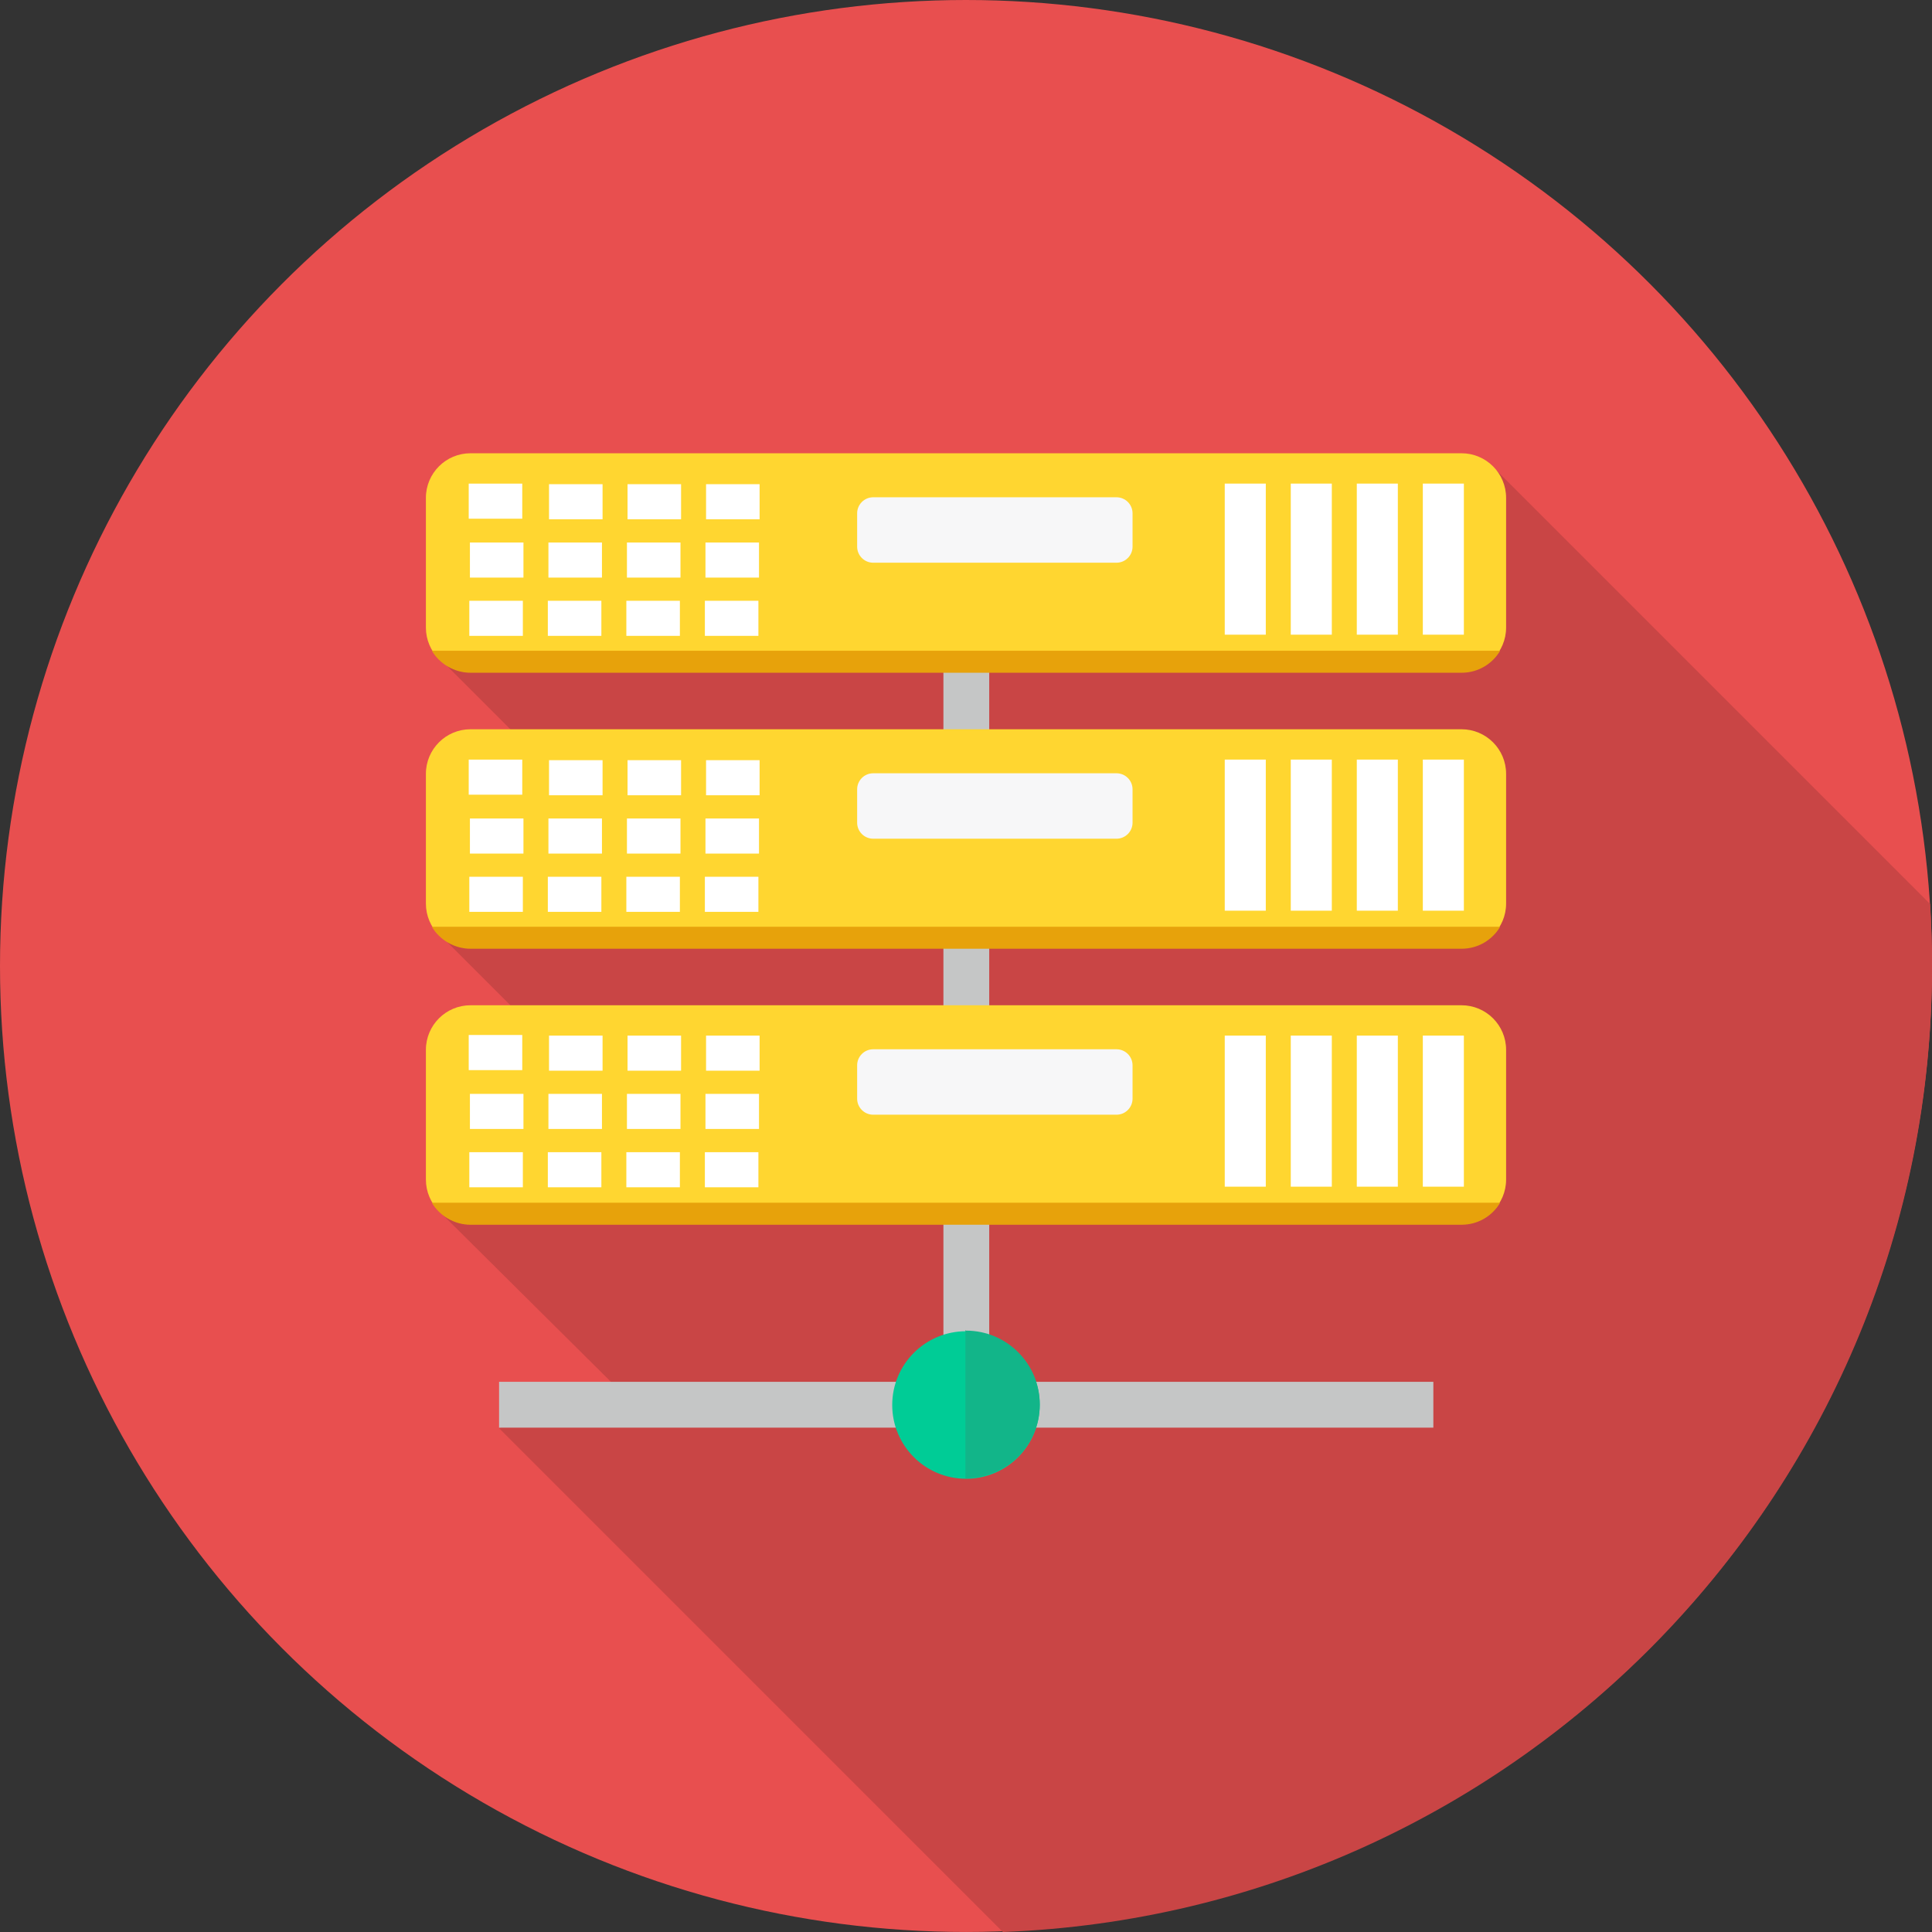
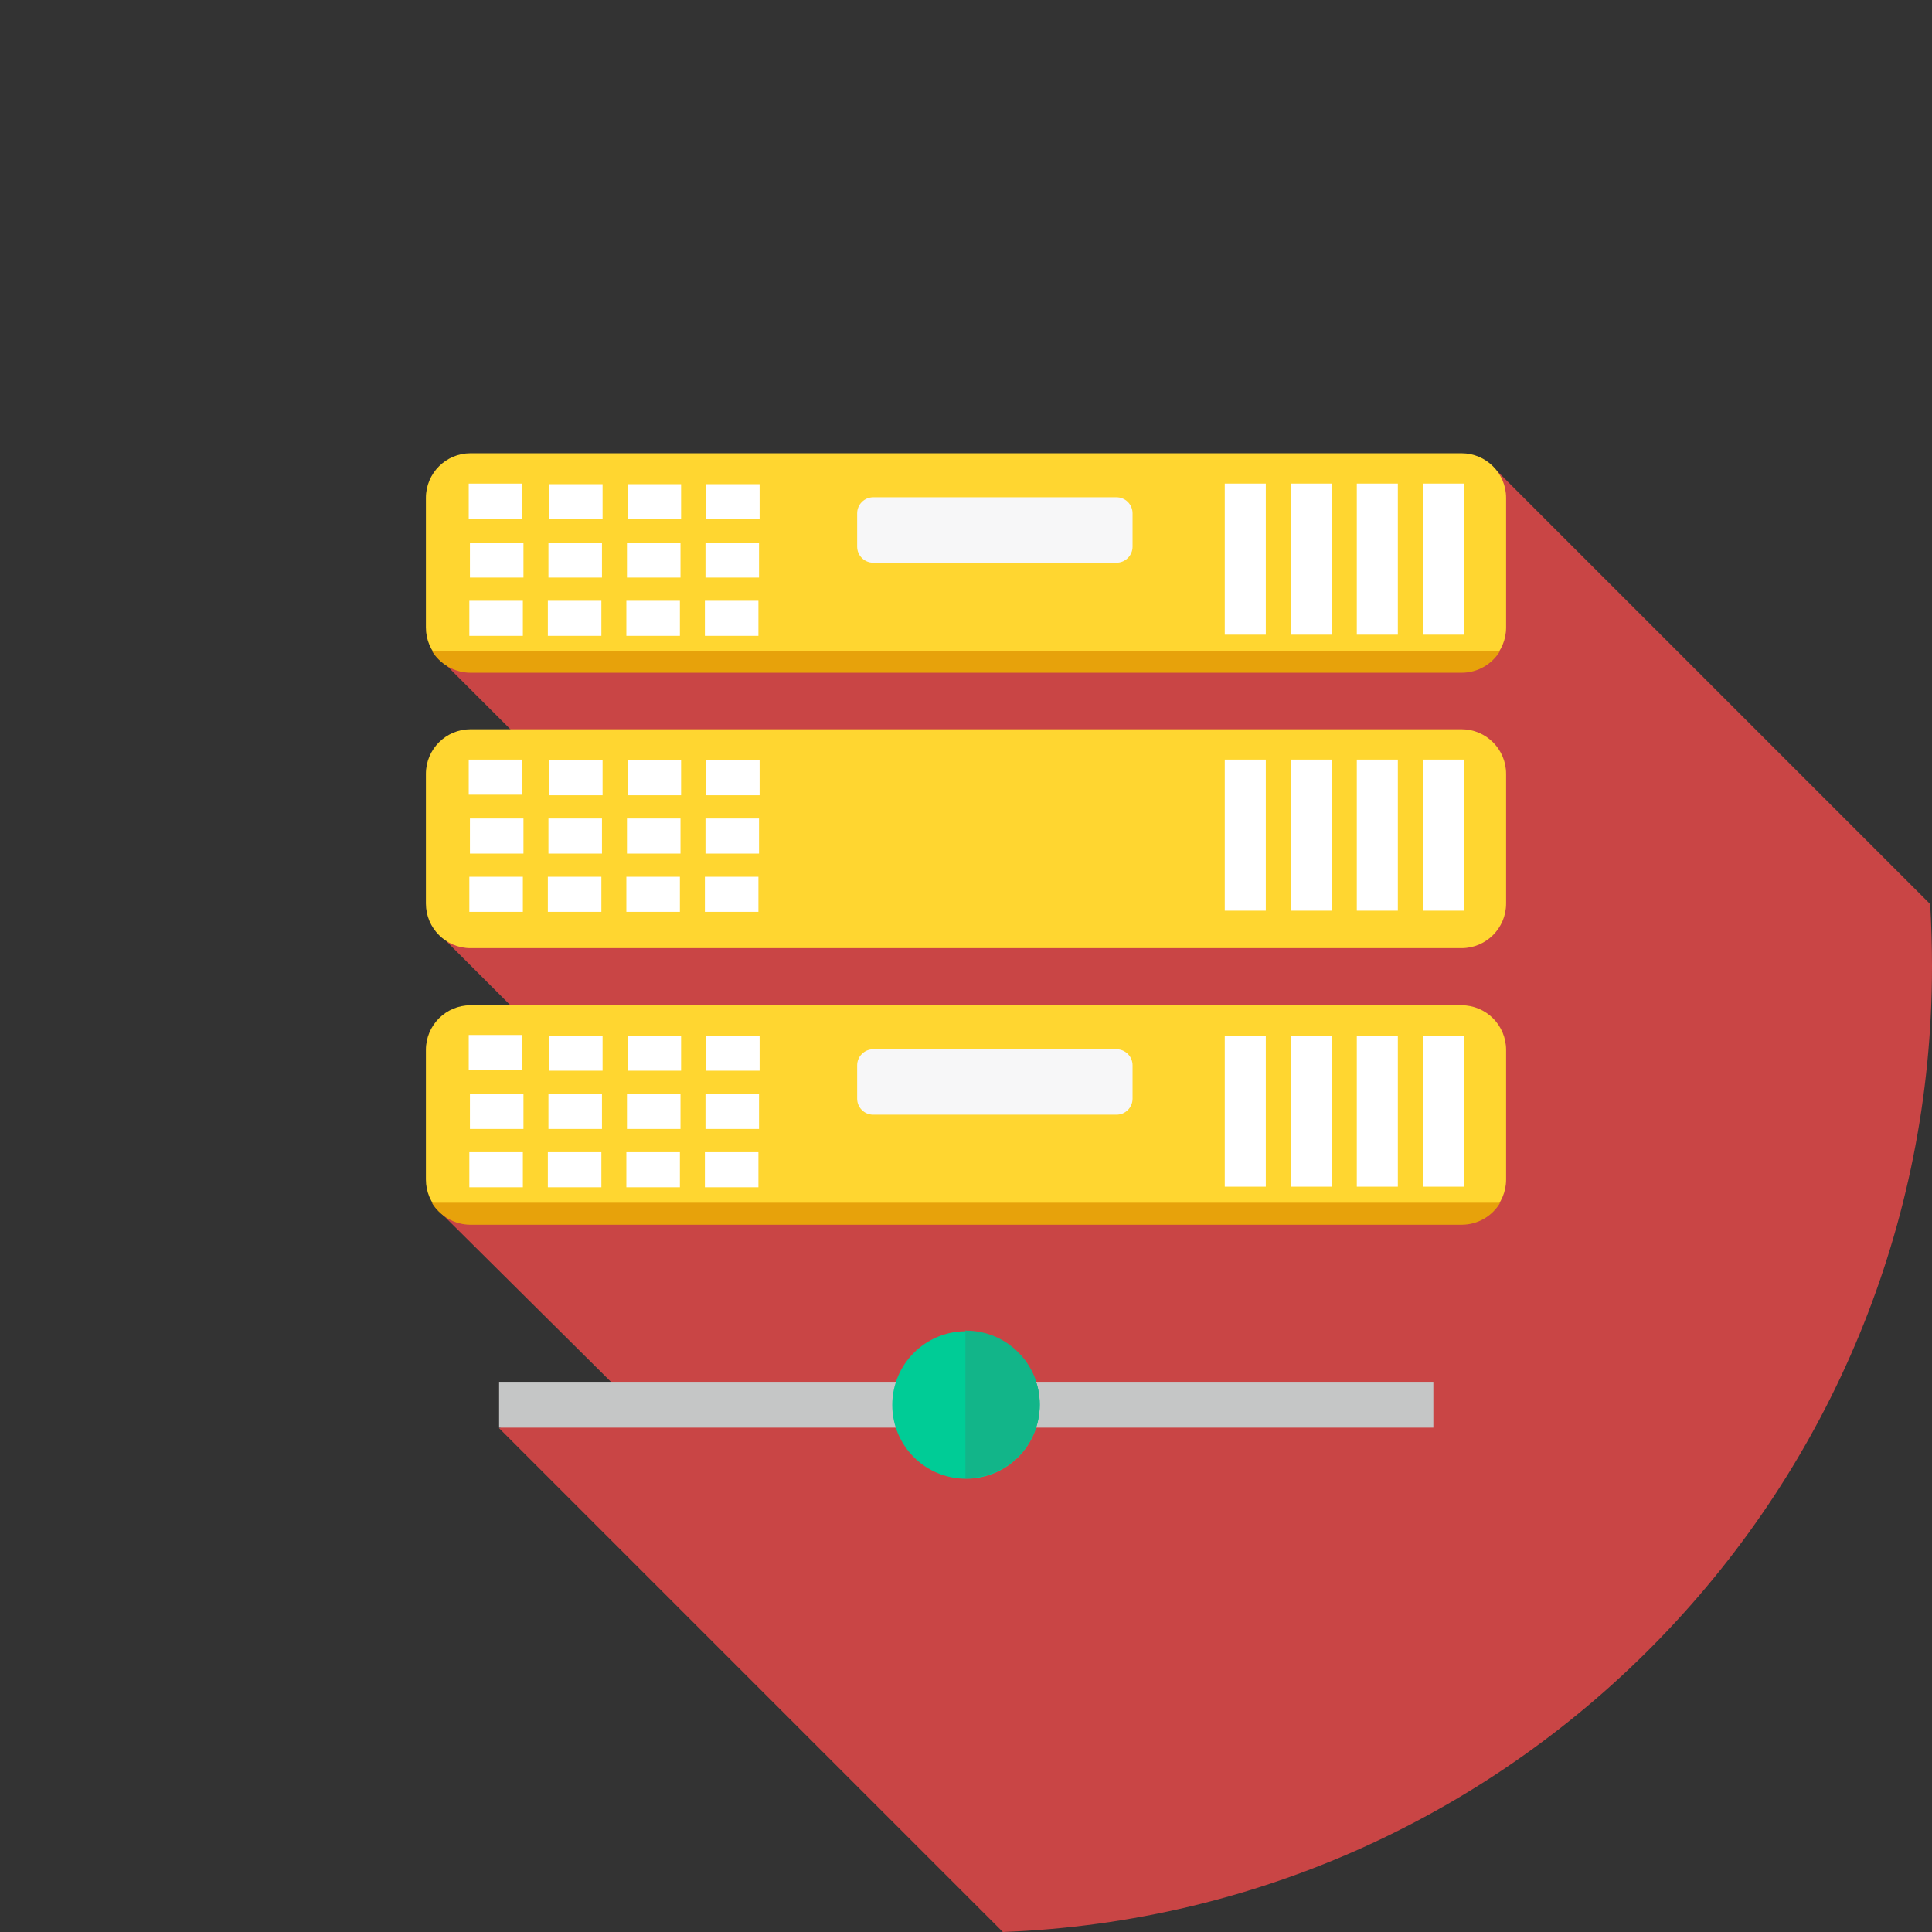
<svg xmlns="http://www.w3.org/2000/svg" version="1.1" id="Layer_1" viewBox="0 0 512 512" xml:space="preserve">
  <rect x="0" y="0" width="512" height="512" fill="#333333" stroke="none" />
-   <circle style="fill:#E84F4F;" cx="255.997" cy="255.997" r="255.997" />
  <path style="fill:#C94545;" d="M511.527,239.605L396.768,124.847L157.163,137.3l-38.936,38.936l36.729,36.729l-36.572,36.571  l40.67,40.67l-43.35,30.109l46.345,46.029l-29.793,12.137L265.773,512C402.601,506.798,512,394.247,512,256.158  c0-5.517-0.158-10.877-0.473-16.394V239.605z" />
  <g>
-     <rect x="250.014" y="131.781" style="fill:#C5C6C6;" width="12.137" height="247.492" />
    <rect x="132.261" y="366.195" style="fill:#C5C6C6;" width="247.592" height="12.145" />
  </g>
  <circle style="fill:#00CC96;" cx="255.997" cy="372.339" r="19.547" />
  <path style="fill:#12B589;" d="M255.999,352.631c10.877,0,19.547,8.827,19.547,19.547s-8.67,19.389-19.389,19.547h-0.315v-39.251  L255.999,352.631z" />
  <path style="fill:#FFD630;" d="M124.69,120.118H387.31c6.529,0,11.822,5.293,11.822,11.822v34.364  c0,6.529-5.293,11.822-11.822,11.822H124.69c-6.529,0-11.822-5.293-11.822-11.822v-34.363  C112.867,125.411,118.16,120.118,124.69,120.118z" />
  <path style="fill:#E7A20B;" d="M397.557,172.453c-2.049,3.468-5.833,5.833-10.246,5.833H124.69c-4.257,0-8.197-2.364-10.246-5.833  H397.4H397.557z" />
  <path style="fill:#F7F7F8;" d="M231.408,131.783h64.474c2.35,0,4.257,1.905,4.257,4.257v8.827c0,2.35-1.905,4.257-4.257,4.257  h-64.473c-2.35,0-4.257-1.905-4.257-4.257v-8.827C227.153,133.689,229.058,131.783,231.408,131.783z" />
  <g>
    <path style="fill:#FFFFFF;" d="M124.216,128.158h14.187v9.301h-14.187V128.158z M186.798,159.212h14.187v9.301h-14.187V159.212z    M165.99,159.212h14.187v9.301H165.99V159.212z M145.182,159.212h14.187v9.301h-14.187V159.212z M124.375,159.212h14.187v9.301   h-14.187V159.212z M186.956,143.763h14.187v9.301h-14.187V143.763z M166.148,143.763h14.187v9.301h-14.187V143.763z    M145.339,143.763h14.187v9.301h-14.187V143.763z M124.532,143.763h14.187v9.301h-14.187   C124.532,153.064,124.532,143.763,124.532,143.763z M187.113,128.315H201.3v9.301h-14.187V128.315z M166.305,128.315h14.187v9.301   h-14.187V128.315z M145.498,128.315h14.187v9.301h-14.187V128.315z" />
    <path style="fill:#FFFFFF;" d="M324.572,128.158h10.877v40.04h-10.877V128.158z M377.064,128.158h10.877v40.04h-10.877V128.158z    M359.566,128.158h10.877v40.04h-10.877V128.158z M342.068,128.158h10.877v40.04h-10.877V128.158z" />
  </g>
  <path style="fill:#FFD630;" d="M124.69,193.261H387.31c6.529,0,11.822,5.293,11.822,11.822v34.364  c0,6.529-5.293,11.822-11.822,11.822H124.69c-6.529,0-11.822-5.293-11.822-11.822v-34.364  C112.867,198.554,118.16,193.261,124.69,193.261z" />
-   <path style="fill:#E7A20B;" d="M397.557,245.596c-2.049,3.468-5.833,5.833-10.246,5.833H124.69c-4.257,0-8.197-2.364-10.246-5.833  H397.4H397.557z" />
-   <path style="fill:#F7F7F8;" d="M231.408,204.926h64.474c2.35,0,4.257,1.905,4.257,4.257v8.827c0,2.35-1.905,4.257-4.257,4.257  h-64.473c-2.35,0-4.257-1.905-4.257-4.257v-8.827C227.153,206.831,229.058,204.926,231.408,204.926z" />
  <g>
    <path style="fill:#FFFFFF;" d="M124.216,201.301h14.187v9.301h-14.187V201.301z M186.798,232.355h14.187v9.301h-14.187V232.355z    M165.99,232.355h14.187v9.301H165.99V232.355z M145.182,232.355h14.187v9.301h-14.187V232.355z M124.375,232.355h14.187v9.301   h-14.187V232.355z M186.956,216.906h14.187v9.301h-14.187V216.906z M166.148,216.906h14.187v9.301h-14.187V216.906z    M145.339,216.906h14.187v9.301h-14.187V216.906z M124.532,216.906h14.187v9.301h-14.187   C124.532,226.207,124.532,216.906,124.532,216.906z M187.113,201.458H201.3v9.301h-14.187V201.458z M166.305,201.458h14.187v9.301   h-14.187V201.458z M145.498,201.458h14.187v9.301h-14.187V201.458z" />
    <path style="fill:#FFFFFF;" d="M324.572,201.301h10.877v40.04h-10.877V201.301z M377.064,201.301h10.877v40.04h-10.877V201.301z    M359.566,201.301h10.877v40.04h-10.877V201.301z M342.068,201.301h10.877v40.04h-10.877V201.301z" />
  </g>
  <path style="fill:#FFD630;" d="M124.69,266.404H387.31c6.529,0,11.822,5.293,11.822,11.822v34.364  c0,6.529-5.293,11.822-11.822,11.822H124.69c-6.529,0-11.822-5.293-11.822-11.822v-34.364  C112.867,271.697,118.16,266.404,124.69,266.404z" />
  <path style="fill:#E7A20B;" d="M397.557,318.739c-2.049,3.468-5.833,5.833-10.246,5.833H124.69c-4.257,0-8.197-2.364-10.246-5.833  H397.4H397.557z" />
  <path style="fill:#F7F7F8;" d="M231.408,278.069h64.474c2.35,0,4.257,1.905,4.257,4.257v8.827c0,2.35-1.905,4.257-4.257,4.257  h-64.473c-2.35,0-4.257-1.905-4.257-4.257v-8.827C227.153,279.974,229.058,278.069,231.408,278.069z" />
  <g>
    <path style="fill:#FFFFFF;" d="M124.216,274.286h14.187v9.301h-14.187V274.286z M186.798,305.34h14.187v9.301h-14.187V305.34z    M165.99,305.34h14.187v9.301H165.99V305.34z M145.182,305.34h14.187v9.301h-14.187V305.34z M124.375,305.34h14.187v9.301h-14.187   V305.34z M186.956,289.891h14.187v9.301h-14.187V289.891z M166.148,289.891h14.187v9.301h-14.187V289.891z M145.339,289.891h14.187   v9.301h-14.187V289.891z M124.532,289.891h14.187v9.301h-14.187C124.532,299.192,124.532,289.891,124.532,289.891z    M187.113,274.443H201.3v9.301h-14.187V274.443z M166.305,274.443h14.187v9.301h-14.187V274.443z M145.498,274.443h14.187v9.301   h-14.187V274.443z" />
    <path style="fill:#FFFFFF;" d="M324.572,274.443h10.877v40.04h-10.877V274.443z M377.064,274.443h10.877v40.04h-10.877V274.443z    M359.566,274.443h10.877v40.04h-10.877V274.443z M342.068,274.443h10.877v40.04h-10.877V274.443z" />
  </g>
</svg>